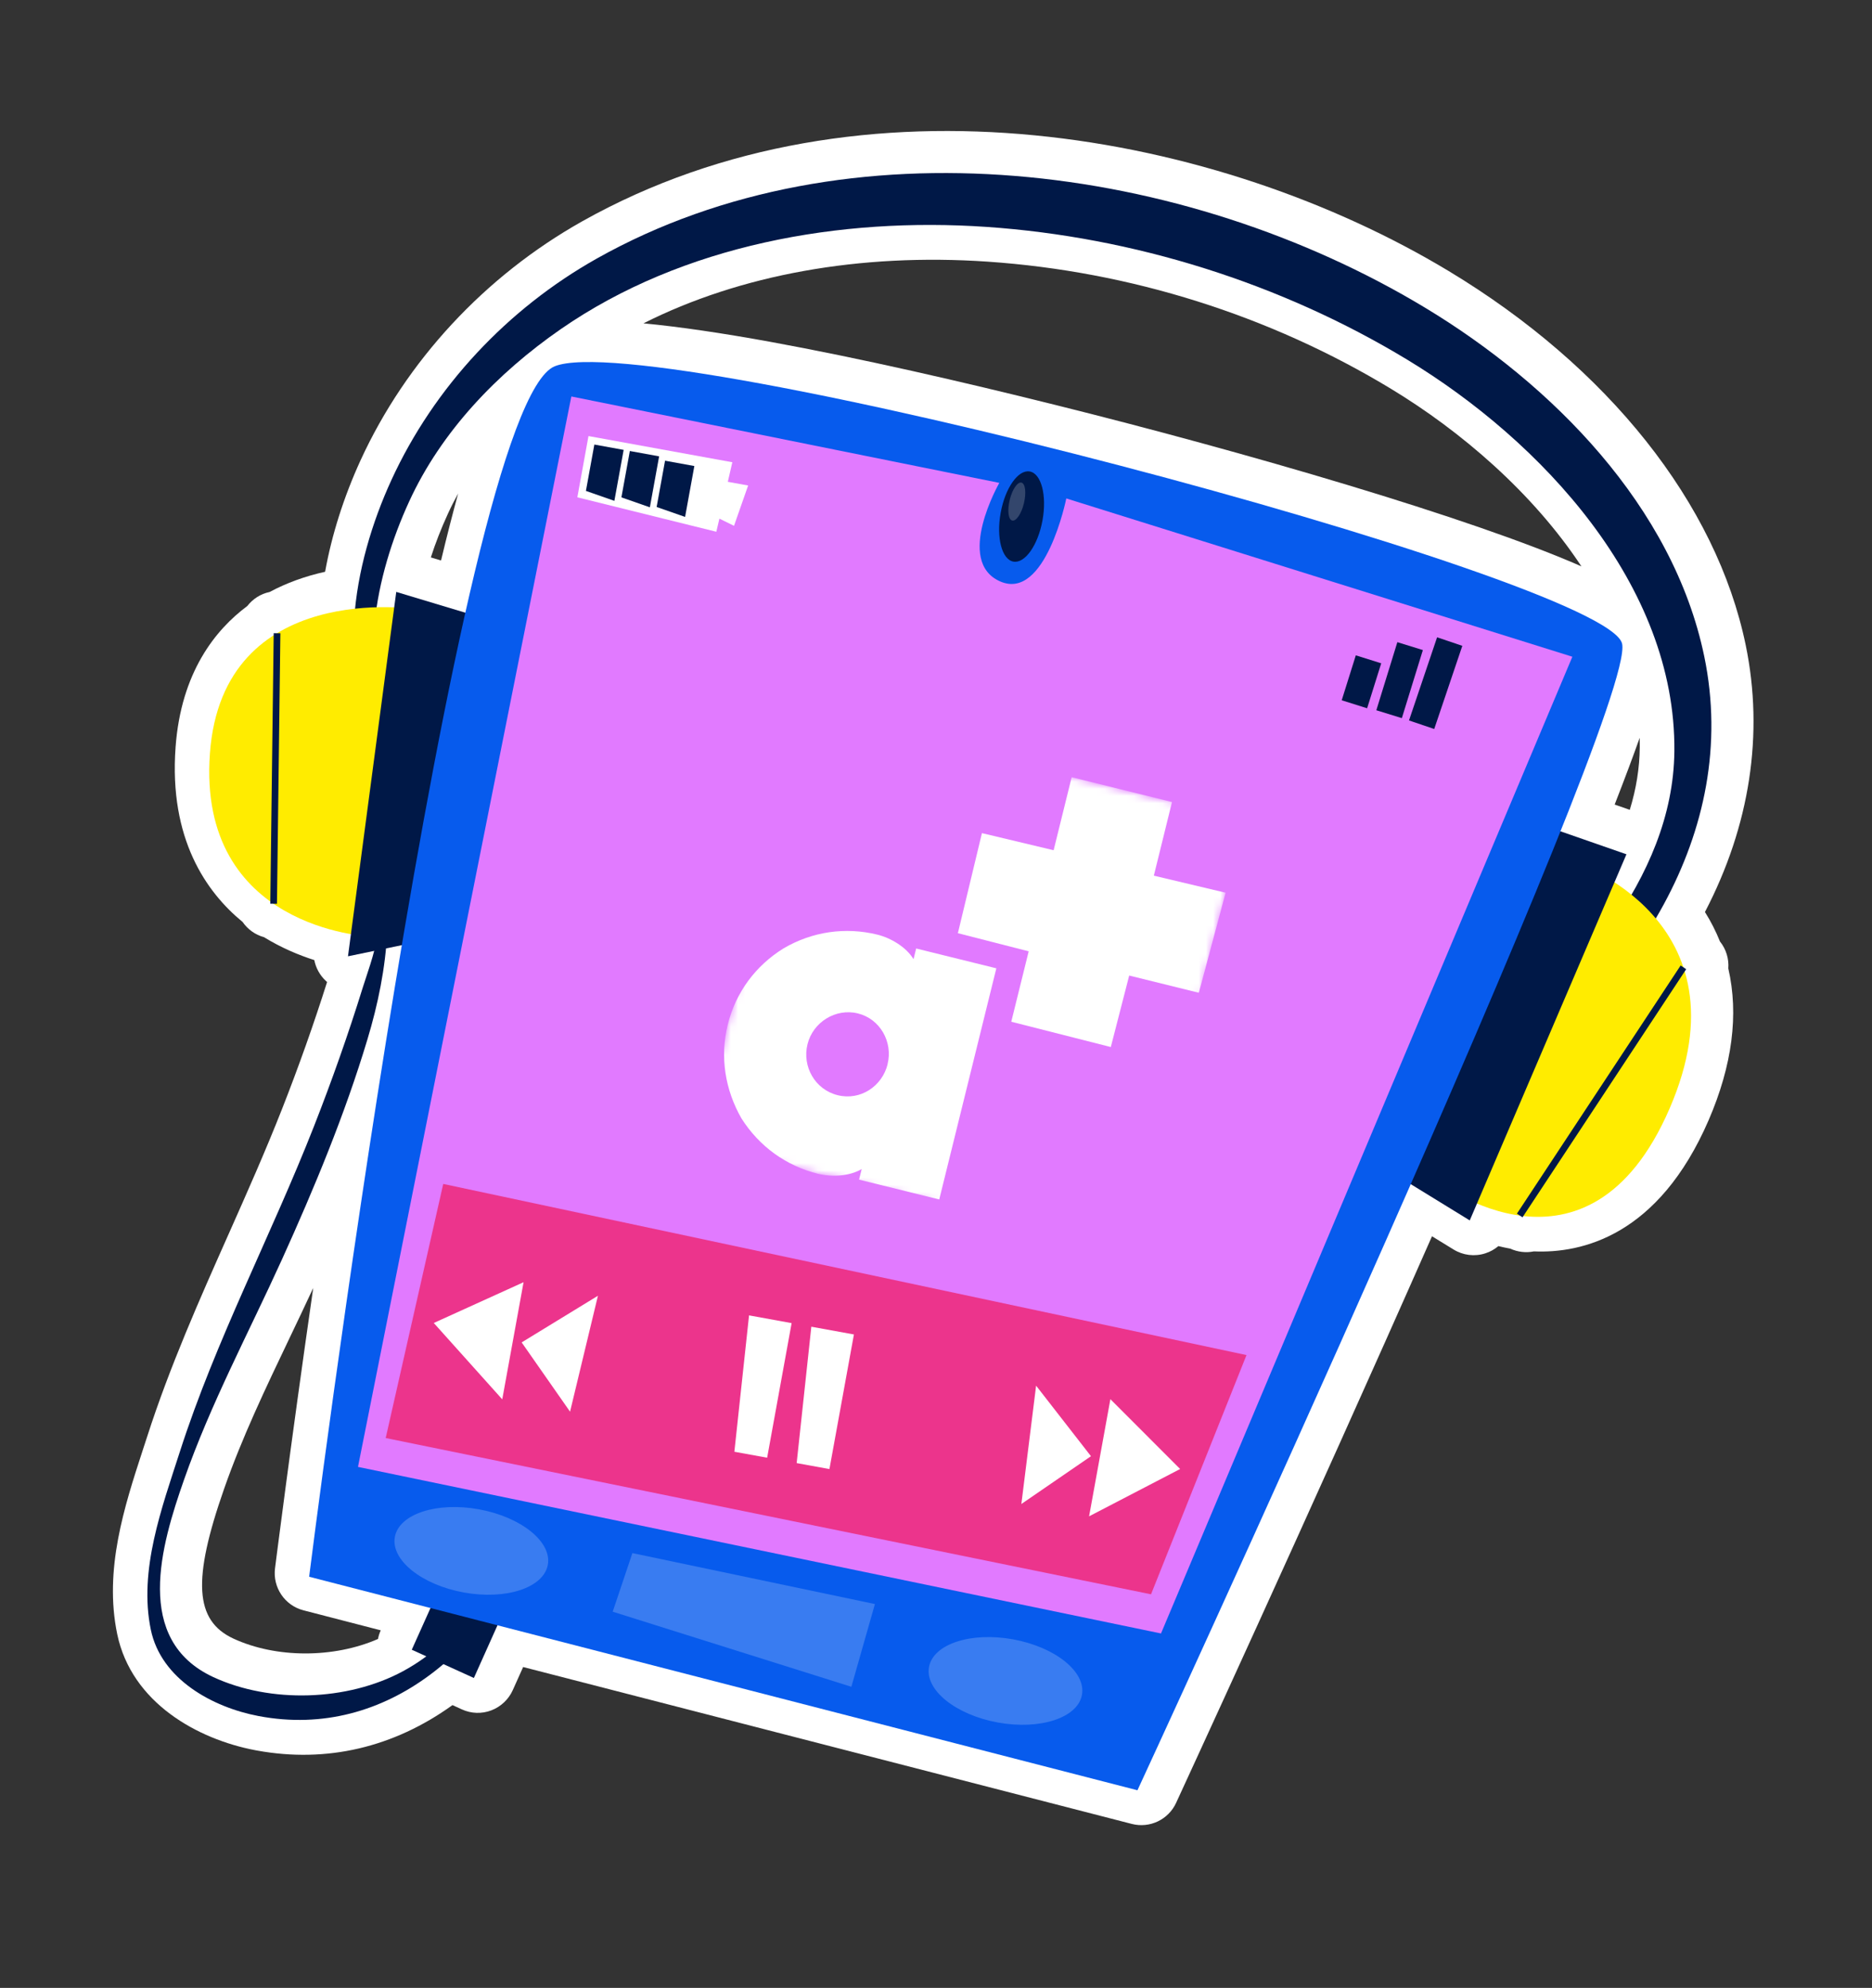
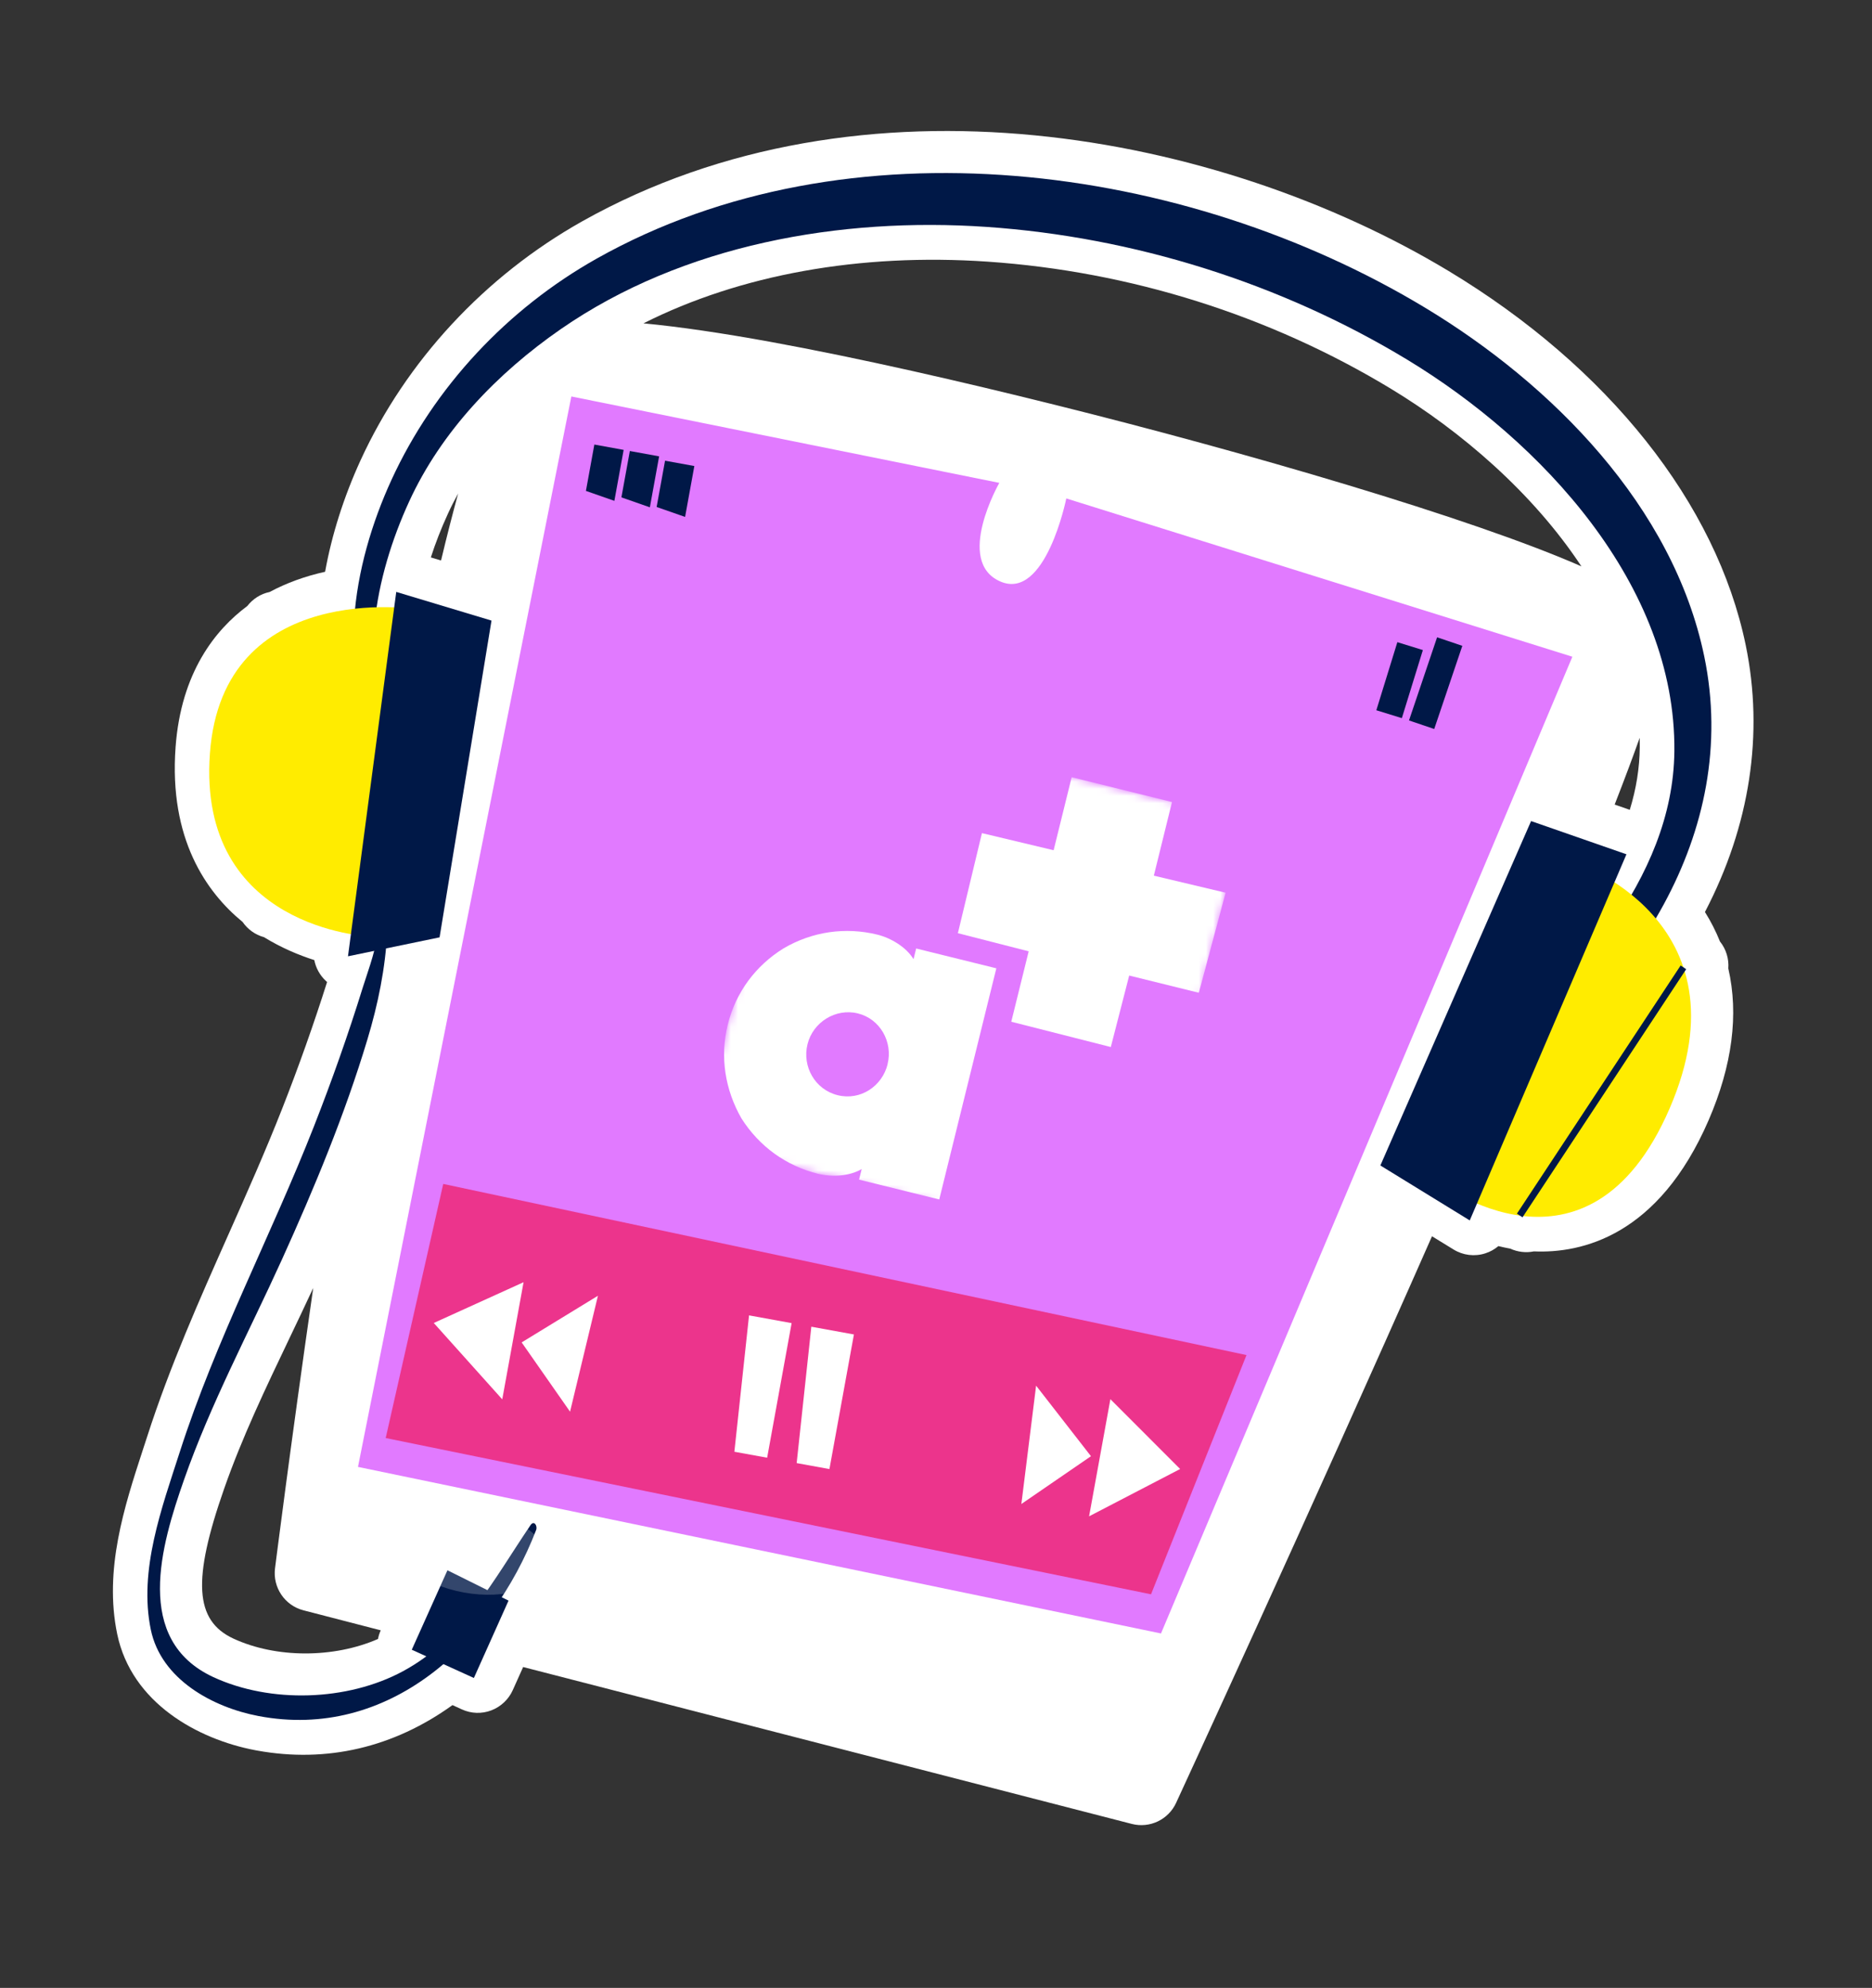
<svg xmlns="http://www.w3.org/2000/svg" width="260" height="276" viewBox="0 0 260 276" fill="none">
  <rect x="0" y="0" width="260" height="276" fill="#333333" stroke="none" />
  <g id="OBJECTS" clip-path="url(#clip0_71_2593)">
    <g id="Group">
      <path id="Vector" d="M234.517 134.399L234.739 134.07L234.352 133.815C233.464 131.138 232.074 128.889 230.497 127.019C236.889 116.186 239.947 103.727 237.245 90.654C232.928 69.782 216.06 52.818 198.457 42.207C165.146 22.132 118.302 15.81 83.429 35.396C71.035 42.36 60.837 53.216 54.897 66.148C52.417 71.564 50.497 77.766 49.86 84.006C46.446 84.372 42.515 85.316 39.024 87.413L38.537 87.412L38.535 87.715C33.996 90.631 30.292 95.629 29.677 104.129C28.902 114.877 33.114 121.078 38.064 124.658L38.061 124.972L38.525 124.98C42.418 127.641 46.669 128.751 49.273 129.203L48.864 132.285L52.499 131.536C51.97 133.555 51.283 135.425 50.905 136.669C48.888 143.167 46.615 149.587 44.129 155.924C38.192 171.048 30.48 185.62 25.511 201.083C23.014 208.85 19.764 217.542 21.48 225.794C22.911 232.692 30.082 236.568 36.417 237.775C46.353 239.67 55.161 236.457 62.105 230.562L66.347 232.494L69.627 225.185L158.51 248.094C158.51 248.094 178.334 205.238 196.469 163.928L204.663 168.966L205.664 166.621C207.374 167.344 209.403 167.985 211.591 168.285L211.986 168.552L212.108 168.358C218.715 169.083 226.741 166.53 232.408 153.429C235.827 145.537 235.956 139.292 234.492 134.416L234.517 134.399ZM56.5 231.538C48.775 235.707 38.08 236.017 30.166 232.353C19.018 227.179 22.901 214.057 26.098 204.942C29.815 194.339 35.074 184.547 39.703 174.349C44.194 164.439 48.434 154.235 51.565 143.817C52.805 139.683 53.732 135.481 54.143 131.195L56.35 130.74C49.059 173.958 43.478 218.441 43.478 218.441L60.335 222.789L57.733 228.573L59.743 229.492C58.73 230.241 57.659 230.946 56.505 231.571L56.5 231.538ZM225.824 88.879C223.719 79.787 91.285 44.852 77.585 50.363C73.775 51.893 69.439 65.595 65.174 84.569L55.58 81.684L55.299 83.824C54.578 83.801 53.756 83.793 52.863 83.815C53.645 78.686 55.31 73.642 57.364 69.146C61.856 59.345 69.651 51.273 78.428 45.191C95.41 33.434 117.277 29.604 137.564 30.996C158.013 32.396 178.438 38.803 195.965 49.411C214.576 60.672 233.327 80.689 233.099 103.793C233.026 110.982 230.685 117.595 227.145 123.708C226.342 123.063 225.557 122.497 224.791 122L226.453 118.105L217.283 114.917C222.868 100.955 226.335 91.012 225.836 88.871L225.824 88.879Z" fill="white" />
      <path id="Vector_2" d="M35.728 243.051C35.623 243.031 35.528 243.014 35.434 242.997C27.476 241.484 18.273 236.447 16.278 226.875C14.42 217.915 17.284 209.141 19.81 201.39L20.448 199.435C23.564 189.752 27.729 180.38 31.761 171.32C34.289 165.641 36.898 159.76 39.178 153.96C41.495 148.07 43.591 142.149 45.428 136.345C45.372 136.291 45.307 136.236 45.251 136.182C44.418 135.402 43.866 134.39 43.653 133.299C41.451 132.595 39.046 131.583 36.669 130.12C35.44 129.788 34.399 129.023 33.695 128.006C28.661 123.879 23.451 116.489 24.385 103.741C25.144 93.315 29.958 87.402 34.343 84.143C35.106 83.165 36.189 82.451 37.45 82.192C39.778 80.946 42.355 80.004 45.154 79.386C46.074 74.271 47.748 69.001 50.069 63.925C56.407 50.111 67.336 38.336 80.842 30.739C119.783 8.867 169.349 18.44 201.207 37.632C223.36 50.98 238.398 69.909 242.459 89.564C245.004 101.893 243.053 114.64 236.798 126.625C237.622 127.935 238.316 129.298 238.882 130.714C239.739 131.781 240.144 133.123 240.042 134.46C241.513 140.845 240.595 147.912 237.315 155.515C230.343 171.622 219.668 174.028 213.045 173.745C211.933 173.966 210.787 173.833 209.767 173.366C209.19 173.261 208.659 173.142 208.109 173.01C207.584 173.456 206.956 173.808 206.278 174.021C204.806 174.491 203.195 174.295 201.881 173.481L198.888 171.646C181.632 210.751 163.534 249.898 163.35 250.309C162.274 252.652 159.667 253.88 157.185 253.233L72.658 231.452L71.218 234.661C70.636 235.954 69.564 236.963 68.237 237.47C66.91 237.976 65.435 237.925 64.145 237.332L62.845 236.738C54.667 242.625 45.365 244.804 35.717 243.049L35.728 243.051ZM43.488 178.855C42.415 181.176 41.315 183.471 40.248 185.706C36.851 192.821 33.636 199.535 31.131 206.693C26.69 219.367 27.04 225.005 32.414 227.502C38.36 230.254 46.369 230.236 52.501 227.556C52.576 227.147 52.703 226.747 52.882 226.357L42.153 223.58C39.555 222.912 37.864 220.413 38.197 217.751C38.234 217.487 40.285 201.157 43.5 178.847L43.488 178.855ZM70.587 219.915C70.712 219.937 70.838 219.96 70.962 219.994L155.529 241.793C160.886 230.154 176.879 195.255 191.587 161.76C192.203 160.343 193.405 159.271 194.875 158.812C196.346 158.353 197.946 158.546 199.25 159.358L203.265 161.824C204.612 161.148 206.235 161.042 207.735 161.672C209.285 162.323 210.829 162.767 212.319 162.973C212.413 162.99 212.508 163.007 212.602 163.025C212.634 163.03 212.665 163.036 212.696 163.042C215.001 163.298 222.001 164.063 227.531 151.294C230.073 145.423 230.7 140.255 229.404 135.941C229.371 135.827 229.346 135.725 229.313 135.61C229.298 135.575 229.293 135.541 229.278 135.506C228.683 133.717 227.715 132.011 226.404 130.46C225.975 129.959 225.667 129.393 225.451 128.79C224.837 128.592 224.266 128.281 223.757 127.863C223.163 127.376 222.53 126.924 221.843 126.474C220.1 125.333 219.219 123.328 219.461 121.344L215.498 119.962C214.123 119.483 212.997 118.465 212.406 117.132C211.802 115.807 211.763 114.293 212.313 112.939C217.858 99.079 219.681 93.228 220.262 90.807C214.504 87.264 191.383 78.762 151.698 68.525C112.045 58.294 85.56 54.103 79.939 55.228C78.928 56.497 75.669 62.141 70.356 85.74C70.028 87.188 69.119 88.432 67.846 89.177C66.573 89.921 65.043 90.109 63.627 89.678L58.45 88.118C57.511 88.815 56.337 89.198 55.088 89.155C54.41 89.129 53.705 89.131 52.988 89.141C52.543 89.147 52.116 89.113 51.69 89.013C51.295 89.159 50.866 89.254 50.434 89.306C47.03 89.673 44.125 90.576 41.778 91.982C41.706 92.023 41.633 92.064 41.549 92.114C41.499 92.148 41.462 92.174 41.412 92.208C37.512 94.709 35.413 98.741 35 104.523C34.472 111.77 36.499 116.943 41.191 120.335C41.239 120.366 41.286 120.407 41.324 120.435C41.392 120.48 41.47 120.527 41.538 120.572C44.726 122.757 48.328 123.619 50.178 123.934L50.23 123.943C51.552 124.184 52.668 124.897 53.454 125.875L55.267 125.5C56.989 125.141 58.78 125.662 60.042 126.878C61.305 128.095 61.892 129.872 61.598 131.608C55.777 166.156 50.982 201.911 49.355 214.424L61.659 217.596C63.179 217.992 64.452 219.037 65.137 220.452C65.334 220.857 65.471 221.294 65.566 221.723C66.781 220.285 68.69 219.559 70.599 219.906L70.587 219.915ZM224.269 111.709L226.358 112.437C227.259 109.509 227.72 106.621 227.745 103.741C227.748 103.308 227.741 102.873 227.734 102.437C226.822 105.005 225.681 108.062 224.259 111.708L224.269 111.709ZM59.849 77.396L61.257 77.815C62.082 74.354 62.882 71.267 63.631 68.518C63.114 69.455 62.627 70.407 62.192 71.369C61.277 73.361 60.486 75.386 59.839 77.394L59.849 77.396ZM106.943 47.452C119.464 49.731 133.74 53.023 146.498 56.201C172.866 62.757 204.28 71.889 219.639 78.632C212.888 68.402 202.866 59.832 193.194 53.983C176.341 43.779 156.974 37.684 137.189 36.329C119.416 35.112 102.788 38.138 89.371 44.894C94.451 45.374 100.463 46.273 106.943 47.452Z" fill="white" />
    </g>
    <g id="Group_2">
      <g id="Group_3">
        <g id="Group_4">
          <path id="Vector_3" d="M50.91 122.83C54.735 125.62 51.423 133.759 50.373 137.147C48.357 143.646 46.084 150.065 43.598 156.402C37.66 171.526 29.949 186.099 24.98 201.561C22.483 209.328 19.232 218.02 20.948 226.272C22.38 233.17 29.551 237.046 35.886 238.253C53.959 241.693 68.347 228.292 74.462 212.431C74.686 211.854 74.174 211.034 73.687 211.748C68.522 219.354 64.386 227.495 55.965 232.037C48.24 236.206 37.545 236.516 29.631 232.852C18.483 227.678 22.366 214.556 25.562 205.441C29.28 194.838 34.539 185.047 39.169 174.848C43.659 164.938 47.899 154.734 51.03 144.316C52.507 139.412 53.534 134.425 53.785 129.297C53.907 126.716 53.933 123.066 51.35 121.598C50.77 121.276 50.478 122.524 50.918 122.843L50.91 122.83Z" fill="#001847" />
          <path id="Vector_4" d="M54.839 103.676C49.419 93.156 52.094 79.944 56.816 69.653C61.308 59.853 69.104 51.781 77.881 45.699C94.863 33.941 116.729 30.111 137.017 31.504C157.465 32.904 177.891 39.311 195.418 49.919C214.029 61.18 232.78 81.197 232.551 104.301C232.369 122.327 217.912 136.822 206.026 148.617C205.179 149.461 205.431 152.782 207.017 151.683C226.513 138.137 241.79 115.744 236.708 91.164C232.392 70.291 215.523 53.328 197.92 42.717C164.611 22.631 117.757 16.307 82.894 35.895C70.5 42.859 60.302 53.715 54.362 66.647C48.977 78.379 46.161 93.853 53.694 105.268C54.331 106.23 55.187 104.325 54.852 103.667L54.839 103.676Z" fill="#001847" />
          <path id="Vector_5" d="M57.89 84.589C57.89 84.589 30.913 80.308 29.152 104.63C27.389 128.962 51.198 129.998 51.198 129.998L57.89 84.589Z" fill="#FFEC00" />
          <path id="Vector_6" d="M68.264 86.162L55.035 82.182L48.331 132.773L61.052 130.142L68.264 86.162Z" fill="#001847" />
          <path id="Vector_7" d="M218.528 119.624C218.528 119.624 243.235 127.688 231.887 153.909C220.54 180.131 199.764 164.094 199.764 164.094L218.518 119.622L218.528 119.624Z" fill="#FFEC00" />
          <path id="Vector_8" d="M191.718 161.816L204.132 169.444L225.895 118.611L212.651 113.999L191.718 161.816Z" fill="#001847" />
          <path id="Vector_9" d="M62.145 218.02L57.191 229.05L65.816 232.973L70.63 222.233L62.145 218.02Z" fill="#001847" />
-           <path id="Vector_10" d="M38.941 87.926L38.014 87.914L37.539 125.471L38.467 125.483L38.941 87.926Z" fill="#001847" />
          <path id="Vector_11" d="M233.419 134.051L210.684 168.504L211.458 169.015L234.193 134.563L233.419 134.051Z" fill="#001847" />
        </g>
        <g id="Group_5">
          <g id="Group_6">
-             <path id="Vector_12" d="M42.936 218.917L157.981 248.562C157.981 248.562 227.406 98.462 225.291 89.368C223.186 80.276 90.752 45.341 77.052 50.852C63.341 56.361 42.936 218.917 42.936 218.917Z" fill="#075BED" />
            <path id="Vector_13" opacity="0.2" d="M87.833 215.634L121.517 222.708L118.246 234.195L85.096 223.77L87.833 215.634Z" fill="white" />
            <path id="Vector_14" opacity="0.2" d="M150.272 235.316C149.692 238.507 144.461 240.223 138.599 239.157C132.737 238.09 128.446 234.641 129.027 231.449C129.607 228.258 134.838 226.542 140.7 227.608C146.562 228.675 150.853 232.124 150.272 235.316Z" fill="white" />
            <path id="Vector_15" opacity="0.2" d="M76.086 217.26C75.505 220.452 70.274 222.168 64.412 221.101C58.55 220.034 54.259 216.585 54.84 213.394C55.421 210.202 60.652 208.486 66.514 209.553C72.376 210.62 76.666 214.069 76.086 217.26Z" fill="white" />
            <g id="Group_7">
-               <path id="Vector_16" d="M144.791 72.246C144.163 75.7 142.352 78.267 140.748 77.975C139.144 77.683 138.353 74.643 138.982 71.189C139.61 67.735 141.421 65.169 143.025 65.461C144.63 65.753 145.42 68.792 144.791 72.246Z" fill="#001847" />
              <path id="Vector_17" opacity="0.2" d="M142.209 69.889C141.857 71.344 141.121 72.413 140.583 72.272C140.033 72.14 139.888 70.855 140.239 69.4C140.59 67.946 141.327 66.876 141.866 67.007C142.416 67.139 142.562 68.424 142.21 69.879L142.209 69.889Z" fill="white" />
            </g>
          </g>
          <path id="Vector_18" d="M79.344 55.044L138.794 67.044C138.794 67.044 132.579 77.92 138.895 80.718C145.211 83.516 148.097 69.204 148.097 69.204L218.385 91.181L161.249 226.792L49.72 203.666L79.355 55.045L79.344 55.044Z" fill="#E17AFF" />
          <g id="Group_8">
            <g id="Group_9">
              <path id="Vector_19" d="M61.56 164.378L173.125 188.14L159.865 221.356L53.569 199.659L61.56 164.378Z" fill="#EC348C" />
              <g id="Group_10">
                <path id="Vector_20" d="M72.717 178.024L69.757 194.286L60.246 183.684L72.717 178.024Z" fill="white" />
                <path id="Vector_21" d="M79.174 196L72.453 186.382L83.046 179.904L79.174 196Z" fill="white" />
              </g>
              <g id="Group_11">
                <path id="Vector_22" d="M154.221 194.266L151.262 210.528L163.909 203.958L154.221 194.266Z" fill="white" />
                <path id="Vector_23" d="M141.856 208.816L151.524 202.181L143.903 192.388L141.856 208.816Z" fill="white" />
              </g>
              <g id="Group_12">
                <path id="Vector_24" d="M104.034 182.628L109.948 183.704L106.548 202.391L101.996 201.563L104.034 182.628Z" fill="white" />
                <path id="Vector_25" d="M112.685 184.202L118.6 185.278L115.199 203.966L110.648 203.137L112.685 184.202Z" fill="white" />
              </g>
            </g>
            <g id="Group_13">
-               <path id="Vector_26" d="M188.307 90.987L186.349 97.228L189.878 98.336L191.836 92.095L188.307 90.987Z" fill="#001847" />
              <path id="Vector_27" d="M194.077 89.16L191.158 98.611L194.701 99.707L197.621 90.255L194.077 89.16Z" fill="#001847" />
              <path id="Vector_28" d="M199.596 88.484L195.695 100.028L199.198 101.214L203.1 89.669L199.596 88.484Z" fill="#001847" />
            </g>
            <g id="Group_14">
-               <path id="Vector_29" d="M103.907 67.409L101.087 66.896L101.711 64.179L81.734 60.544L80.187 69.047L99.489 73.829L99.918 72.009L101.946 73.007L103.907 67.409Z" fill="white" />
              <path id="Vector_30" d="M82.549 61.722L86.618 62.463L85.33 69.539L81.378 68.158L82.549 61.722Z" fill="#001847" />
              <path id="Vector_31" d="M87.478 62.619L91.546 63.36L90.259 70.436L86.306 69.055L87.478 62.619Z" fill="#001847" />
              <path id="Vector_32" d="M92.368 63.965L96.437 64.705L95.151 71.77L91.199 70.39L92.368 63.965Z" fill="#001847" />
            </g>
          </g>
        </g>
      </g>
      <g id="accounting+ dark">
        <g id="Clip path group">
          <mask id="mask0_71_2593" style="mask-type:luminance" maskUnits="userSpaceOnUse" x="96" y="98" width="77" height="76">
            <g id="clippath">
              <path id="Vector_33" d="M111.843 98.768L96.991 158.872L157.885 173.928L172.736 113.824L111.843 98.768Z" fill="white" />
            </g>
          </mask>
          <g mask="url(#mask0_71_2593)">
            <g id="Group_15">
              <path id="Vector_34" d="M126.881 133.163L127.246 131.689L138.381 134.442L130.45 166.535L119.315 163.782L119.681 162.308C118.026 163.309 115.542 163.442 113.644 162.978C109.166 161.87 105.454 159.166 102.985 155.29C100.698 151.305 99.97 146.736 101.078 142.253C102.187 137.769 104.962 134.066 108.821 131.677C112.824 129.325 117.437 128.679 121.844 129.763C123.732 130.225 125.872 131.504 126.87 133.161M123.274 147.745C124.04 144.663 122.229 141.46 119.149 140.704C116.069 139.948 112.906 141.91 112.15 144.994C111.394 148.078 113.194 151.28 116.346 152.059C119.498 152.839 122.518 150.829 123.284 147.747" fill="white" />
              <path id="Vector_35" d="M142.873 132.082L133.039 129.565L136.38 115.672L146.337 118.048L148.843 107.908L162.777 111.354L160.255 121.579L170.225 123.946L166.505 137.836L156.832 135.446L154.279 145.372L140.455 141.859L142.873 132.082Z" fill="white" />
            </g>
          </g>
        </g>
      </g>
    </g>
  </g>
  <defs>
    <clipPath id="clip0_71_2593">
      <rect width="220.156" height="240.434" fill="white" transform="translate(43.046) rotate(10.314)" />
    </clipPath>
  </defs>
</svg>